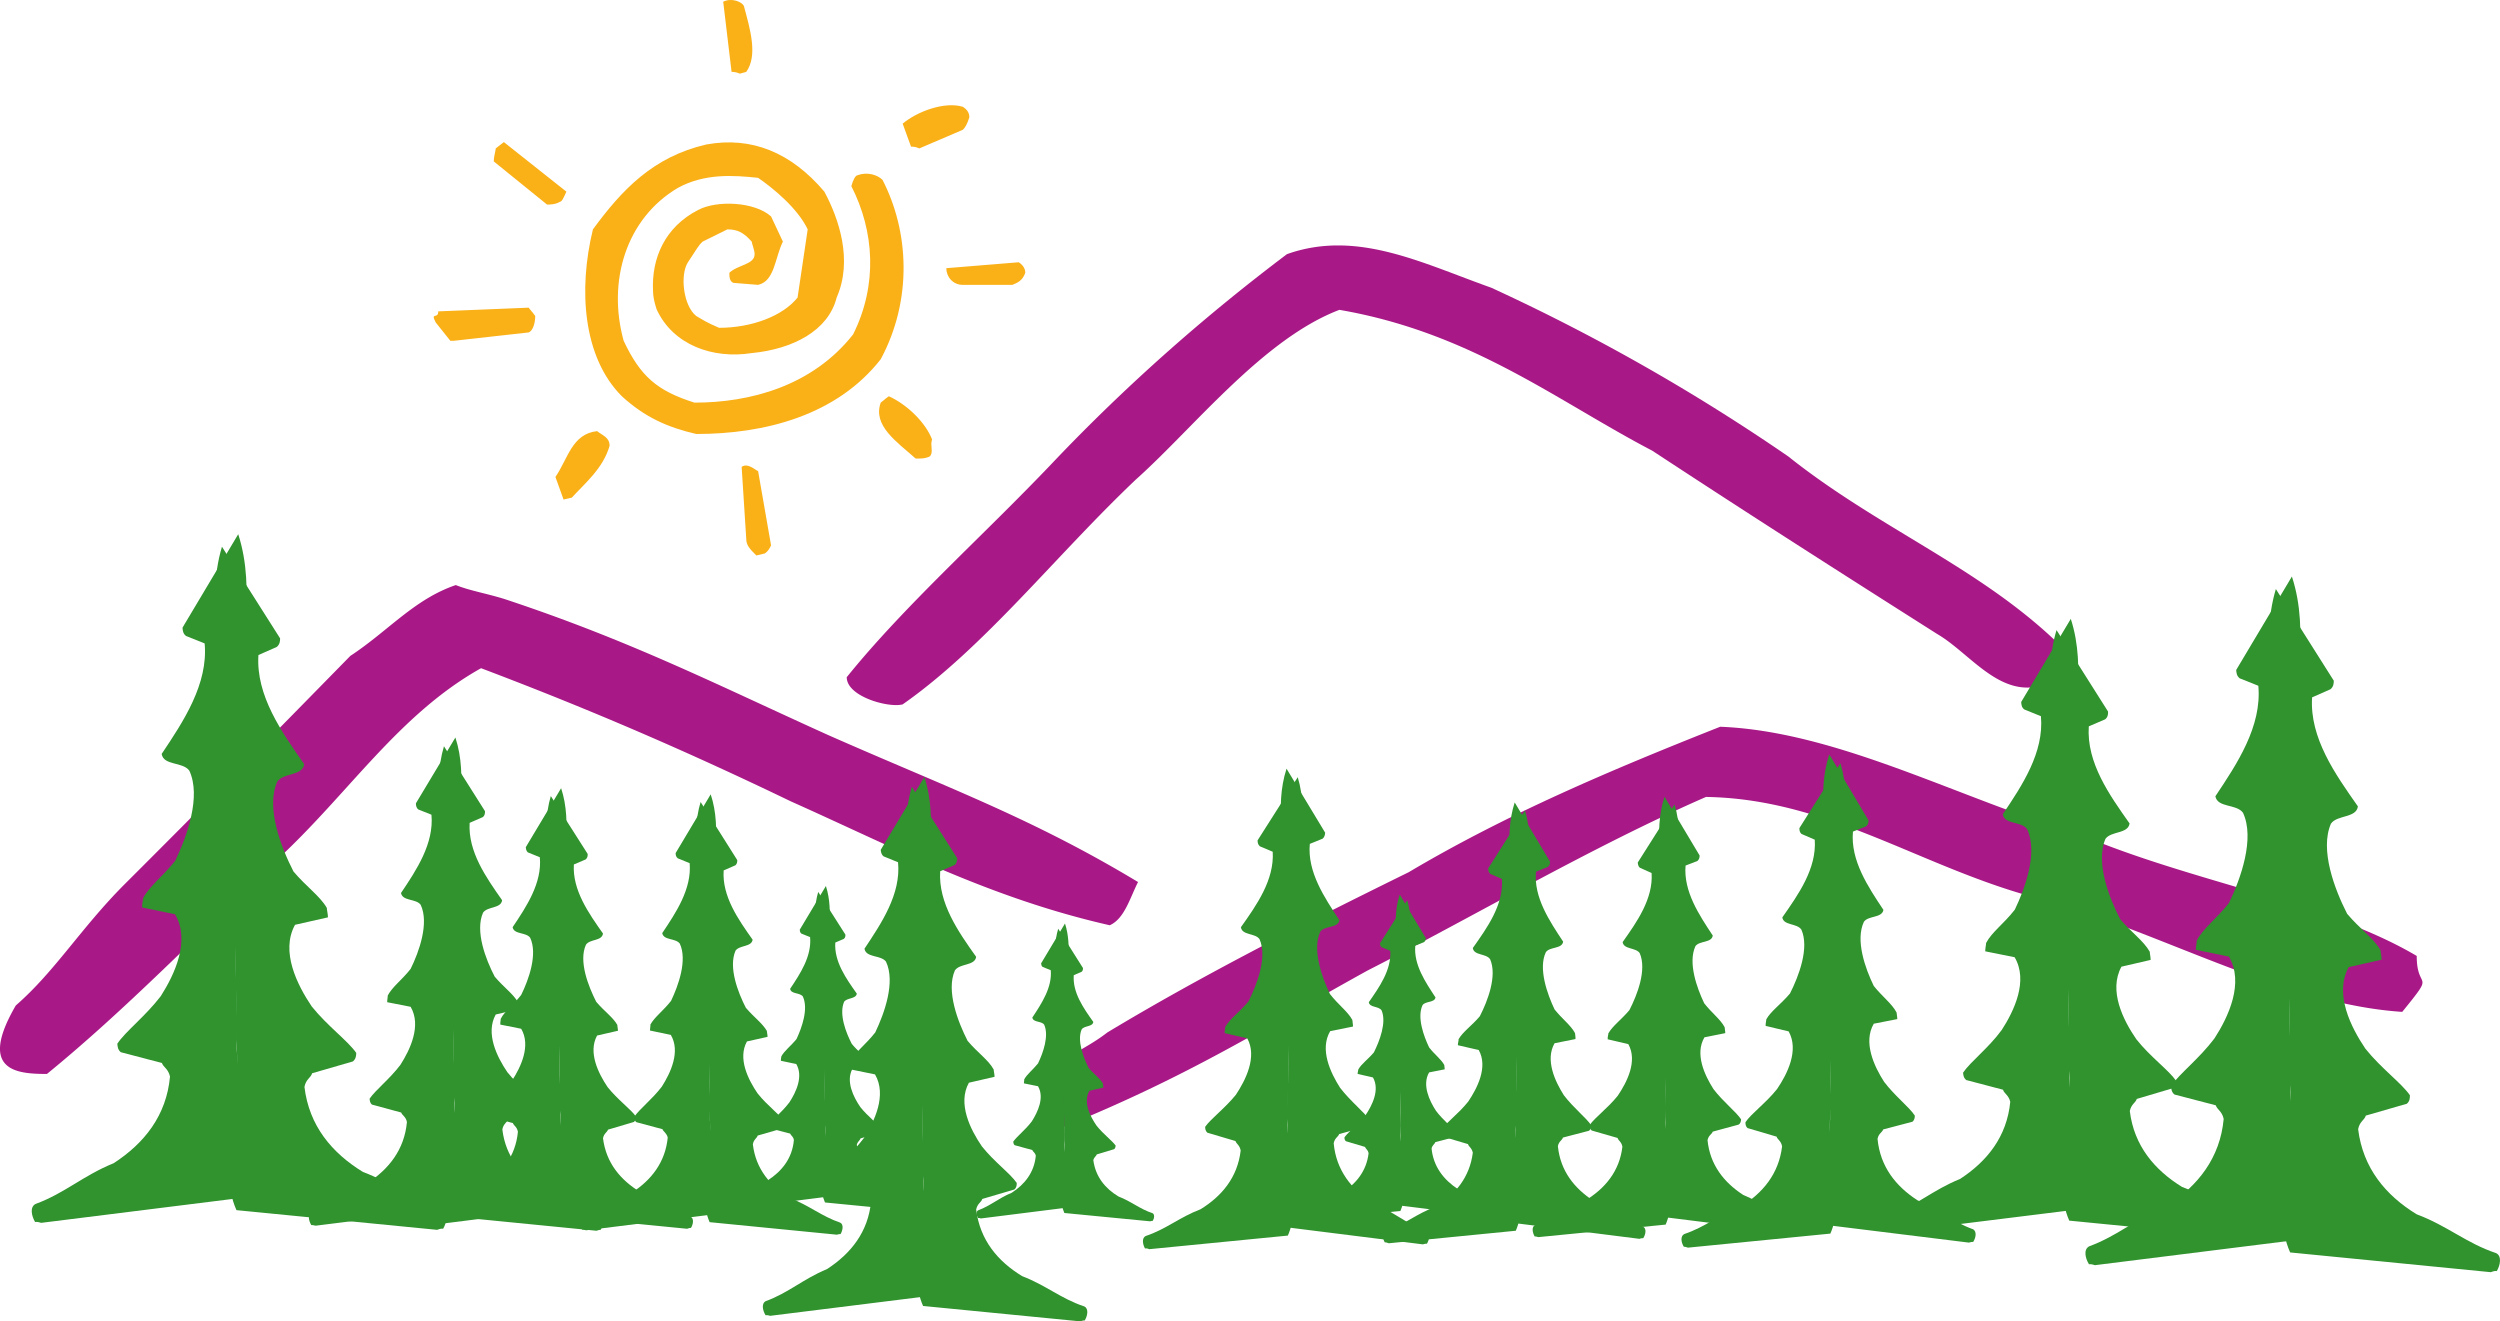
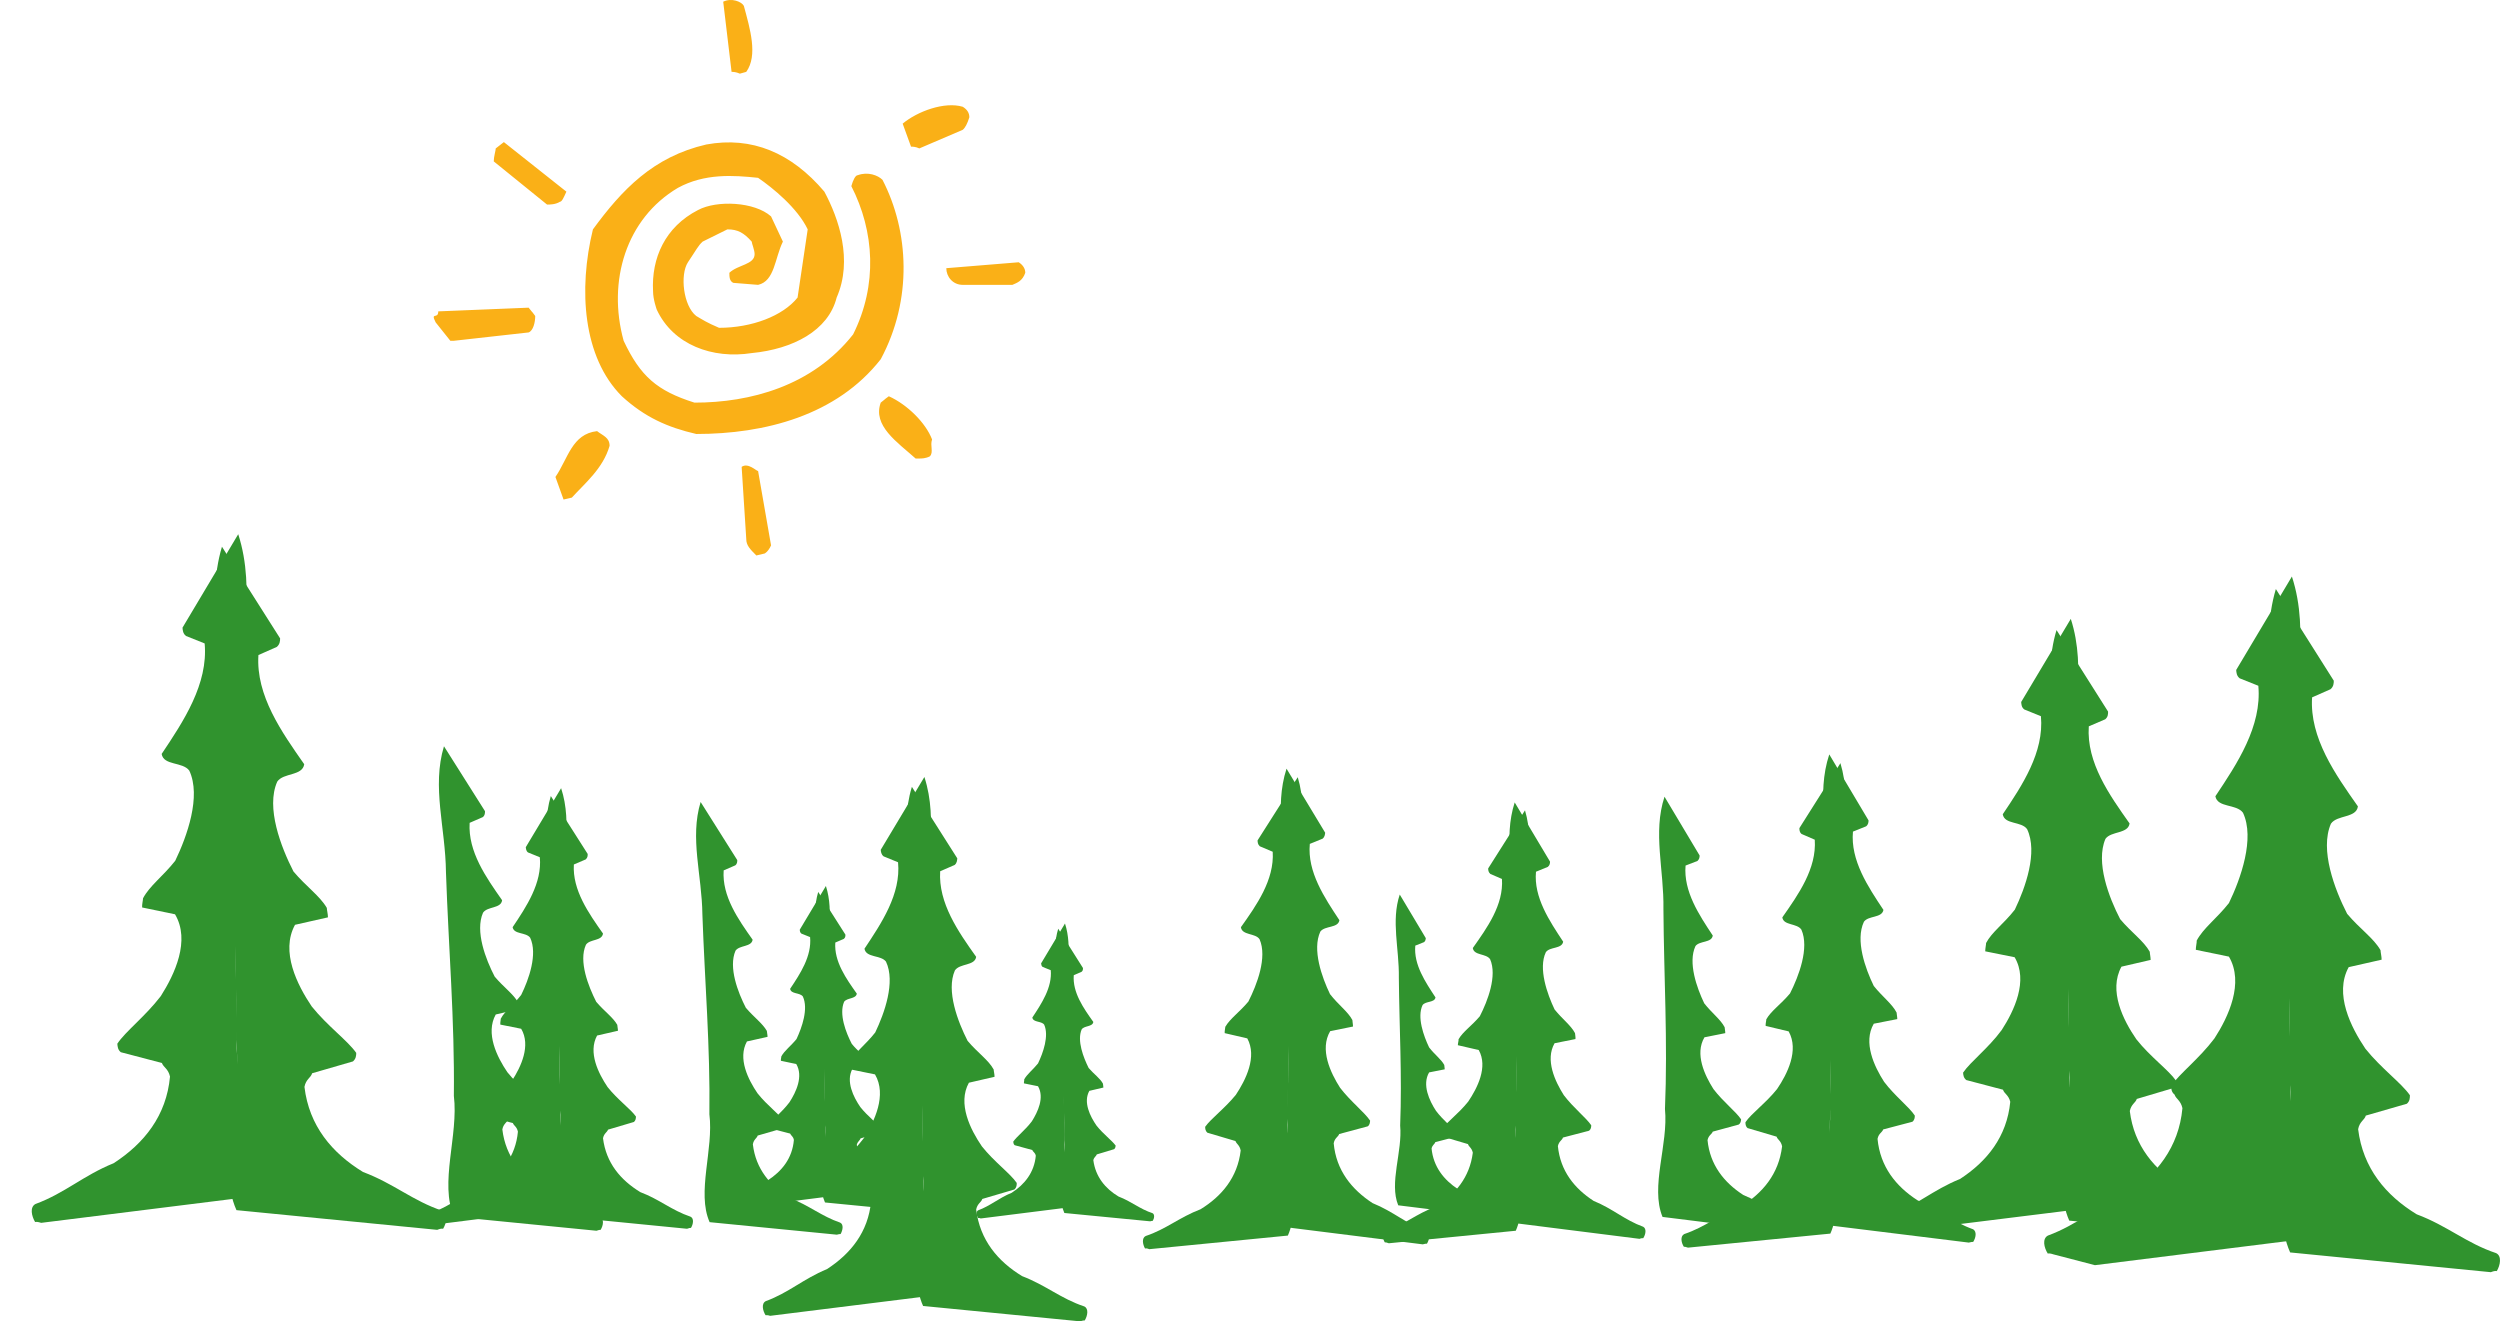
<svg xmlns="http://www.w3.org/2000/svg" width="216.157" height="114.247">
-   <path fill="#a91887" d="M91.93 97.446c10.965-4.457 17.168-8.477 26.289-13.52 9.125-4.648 19.422-10.715 29.285-15.02 11.074.169 19.289 6.637 30.004 9.083 10.207 3.09 20.351 8.855 30.195 9.5 2.98-3.66 1.254-1.707 1.254-4.836-7.851-4.645-19.48-6.39-29.113-10.504-10.36-3.055-20.922-8.914-31.11-9.313-9.445 3.739-18.492 7.567-26.93 12.575-9.085 4.472-17.847 8.91-26.062 13.859-2.16 1.687-4.078 2.012-5.707 4.55 0 1.083.035 3.626 1.895 3.626m-87.871-4.59c6.77-5.52 13.047-12.043 19.84-18.469 6.218-5.726 10.542-12.61 17.695-16.613 9.48 3.586 17.847 7.207 26.781 11.512 9.2 4.113 17.223 8.363 27.578 10.714 1.27-.57 1.727-2.316 2.446-3.738-9.22-5.555-16.426-8.133-26.782-12.703-9.484-4.285-16.879-8.059-27.633-11.645-1.593-.546-3.3-.812-4.574-1.328-3.582 1.215-5.86 3.985-9.12 6.125-7.153 7.301-12.556 12.801-19.556 19.782-3.753 3.773-5.976 7.488-9.37 10.445-3.282 5.652.058 5.918 2.695 5.918m73.988-31.953c7.094-4.969 13.219-12.856 20.16-19.438 5.027-4.492 10.984-12.152 17.602-14.676 11.437 1.973 18.836 7.891 27.047 12.176 8.367 5.496 16.273 10.543 24.64 15.852 2.863 1.668 5.442 5.633 9.219 4.398.7-.472.984-2.73.984-3.828-6.789-6.43-15.402-9.805-23.062-15.91a171.88 171.88 0 0 0-25.703-14.602c-6.032-2.144-11.625-5.043-17.657-2.902-6.601 4.969-13.597 11-20.37 18.149-6.071 6.37-12.708 12.25-17.696 18.43 0 1.687 3.64 2.675 4.836 2.35" />
  <path fill="#fab017" d="M66.117 47.856s.305-.149.551-.7l-1.121-6.429c-.152 0-.871-.758-1.422-.36l.399 6.239c0 .55.324.871.87 1.422l.723-.172m-16.672-4.832c1.118-1.235 2.692-2.504 3.262-4.477 0-.722-.57-.87-1.082-1.27-2.18.247-2.504 2.368-3.601 3.962l.703 1.953.718-.168m30.043-3.379c.192 0 .551 0 .91-.188.344-.359 0-.91.192-1.46-.55-1.442-2.145-3.016-3.738-3.735-.551.399 0 0-.7.55-.722 1.99 1.422 3.411 3.016 4.833h.32M60.2 37.524c5.917 0 12.14-1.594 15.952-6.465 2.766-5.16 2.446-11.074.149-15.512-.399-.398-1.27-.722-2.14-.398-.192 0-.4.398-.552.945 1.993 3.89 2.293 8.535.153 12.82-3.528 4.477-8.914 5.899-13.715 5.899-3.262-1.027-4.684-2.297-6.125-5.348-1.422-5.16.207-10.562 4.684-13.218 2.316-1.27 4.8-1.098 6.941-.872 1.273.872 3.414 2.618 4.289 4.457l-.875 5.895c-1.27 1.594-3.965 2.617-6.789 2.617-1.102-.472-1.422-.699-1.973-1.023-1.117-.871-1.422-3.563-.718-4.645.718-1.062.87-1.422 1.27-1.785l2.14-1.059c.914 0 1.425.301 2.105 1.059 0 .152.25.723.25 1.082 0 .91-1.441.91-2.183 1.613 0 .32 0 .72.343.871l2.141.172c1.441-.324 1.441-2.312 2.144-3.738l-1.023-2.18c-1.422-1.27-4.684-1.422-6.316-.55-2.844 1.46-4.04 4.156-3.887 7.02 0 .718.32 1.589.32 1.589 1.422 3.055 4.836 4.289 8.211 3.758 3.567-.344 6.621-1.938 7.344-4.801 1.422-3.242.187-6.824-1.063-9.156-2.863-3.375-6.28-4.797-10.207-4.078-4.605 1.062-7.3 3.925-9.804 7.34-1.27 5.195-.871 11.054 2.504 14.43 1.992 1.82 3.964 2.69 6.43 3.26m-20.958-8.058 6.465-.722c.399-.153.57-.871.57-1.422-.398-.551 0 0-.57-.719l-7.812.32c0 .723-.704 0-.227.95l1.27 1.593h.304m44-4.835h4.29c.398-.173.87-.325 1.117-1.044 0-.398-.247-.703-.567-.91l-6.262.512c0 .719.551 1.441 1.422 1.441M47.3 17.688c.247 0 .724 0 1.122-.246.152 0 .305-.32.55-.871l-5.406-4.285c-.511.394 0 0-.703.546 0 .172-.172.723-.172 1.122l4.61 3.734m32.187-4.856 3.754-1.609c.211-.172.399-.531.57-1.082 0-.36-.171-.664-.57-.91-1.57-.473-3.926.398-5.195 1.46l.723 1.99c.148 0 .398 0 .718.151M63.973 6.368l.55-.153c1.024-1.422.325-3.734-.207-5.707-.19-.36-1.062-.719-1.785-.36l.723 6.067c.152 0 .36 0 .719.153" />
  <path fill="#30932e" d="m3.566 105.73 17.297-2.16c1.707-4.116-.816-9.917-.343-14.734-.38-9.273.132-17.976.23-27.27-.098-5.421 1.441-10.448-.152-15.378l-4.817 8.078c.016.23.035.512.301.723l1.613.644c.32 3.508-1.84 6.75-3.718 9.555.172 1.023 1.82.664 2.39 1.441 1.043 2.22-.191 5.672-1.215 7.793-1.062 1.348-2.218 2.164-2.785 3.246 0 .168-.097.512-.078.793l2.844.59c1.348 2.274-.035 5.196-1.23 7.074-1.348 1.762-3.055 3.051-3.758 4.114.02.246.039.531.304.738l3.547.93c.153.398.55.492.703 1.175-.304 3.375-2.238 5.786-4.875 7.493-2.617 1.058-4.23 2.597-6.754 3.523-.511.27-.34 1.047-.035 1.559.114-.02.227-.02.531.074" />
-   <path fill="#30932e" d="m37.8 106.336-17.355-1.703c-1.82-4.078.551-9.937-.039-14.734.133-9.293-.625-17.977-.949-27.25-.055-5.426-1.742-10.41-.266-15.379l5.028 7.926c0 .226-.02.511-.285.738l-1.59.703c-.23 3.508 2.027 6.676 3.96 9.442-.152 1.027-1.8.722-2.331 1.5-1.004 2.238.324 5.671 1.402 7.773 1.102 1.309 2.277 2.105 2.883 3.148 0 .172.098.532.098.817l-2.848.644c-1.27 2.313.191 5.196 1.441 7.055 1.387 1.727 3.114 2.957 3.852 4.02 0 .226-.02.511-.285.738l-3.528 1.023c-.113.399-.53.496-.664 1.176.399 3.375 2.39 5.727 5.063 7.36 2.676 1.003 4.308 2.503 6.867 3.355.512.246.363 1.043.059 1.555-.114-.02-.23-.02-.512.093m143.332 3.055 17.297-2.164c1.707-4.113-.817-9.914-.34-14.73-.383-9.274.148-17.977.226-27.27-.093-5.422 1.461-10.45-.152-15.379l-4.816 8.078c.015.227.035.512.3.723l1.614.644c.32 3.508-1.84 6.75-3.715 9.555.187 1.008 1.816.645 2.387 1.422 1.043 2.219-.188 5.691-1.215 7.812-1.063 1.348-2.219 2.165-2.785 3.243.015.172-.078.511-.078.797l2.863.59c1.328 2.273-.035 5.195-1.25 7.07-1.328 1.765-3.035 3.054-3.754 4.117.016.246.035.531.3.738l3.567.93c.133.398.531.492.684 1.176-.305 3.375-2.239 5.785-4.856 7.492-2.636 1.058-4.25 2.597-6.77 3.523-.515.266-.343 1.043-.019 1.555.114-.016.227-.016.512.078" />
+   <path fill="#30932e" d="m37.8 106.336-17.355-1.703c-1.82-4.078.551-9.937-.039-14.734.133-9.293-.625-17.977-.949-27.25-.055-5.426-1.742-10.41-.266-15.379l5.028 7.926c0 .226-.02.511-.285.738l-1.59.703c-.23 3.508 2.027 6.676 3.96 9.442-.152 1.027-1.8.722-2.331 1.5-1.004 2.238.324 5.671 1.402 7.773 1.102 1.309 2.277 2.105 2.883 3.148 0 .172.098.532.098.817l-2.848.644c-1.27 2.313.191 5.196 1.441 7.055 1.387 1.727 3.114 2.957 3.852 4.02 0 .226-.02.511-.285.738l-3.528 1.023c-.113.399-.53.496-.664 1.176.399 3.375 2.39 5.727 5.063 7.36 2.676 1.003 4.308 2.503 6.867 3.355.512.246.363 1.043.059 1.555-.114-.02-.23-.02-.512.093m143.332 3.055 17.297-2.164c1.707-4.113-.817-9.914-.34-14.73-.383-9.274.148-17.977.226-27.27-.093-5.422 1.461-10.45-.152-15.379l-4.816 8.078c.015.227.035.512.3.723l1.614.644c.32 3.508-1.84 6.75-3.715 9.555.187 1.008 1.816.645 2.387 1.422 1.043 2.219-.188 5.691-1.215 7.812-1.063 1.348-2.219 2.165-2.785 3.243.015.172-.078.511-.078.797l2.863.59c1.328 2.273-.035 5.195-1.25 7.07-1.328 1.765-3.035 3.054-3.754 4.117.016.246.035.531.3.738c.133.398.531.492.684 1.176-.305 3.375-2.239 5.785-4.856 7.492-2.636 1.058-4.25 2.597-6.77 3.523-.515.266-.343 1.043-.019 1.555.114-.016.227-.016.512.078" />
  <path fill="#30932e" d="m215.367 109.997-17.355-1.708c-1.82-4.074.55-9.933-.04-14.73.134-9.293-.624-17.977-.945-27.25-.058-5.426-1.726-10.41-.25-15.379l5.008 7.926c0 .226-.015.512-.285.738l-1.59.703c-.23 3.508 2.028 6.676 3.961 9.426-.133 1.024-1.8.719-2.332 1.496-.984 2.258.324 5.688 1.402 7.793 1.102 1.309 2.297 2.106 2.887 3.149 0 .171.094.53.094.816l-2.848.645c-1.27 2.312.192 5.195 1.446 7.054 1.382 1.723 3.109 2.957 3.847 4.02 0 .226 0 .511-.265.738l-3.547 1.023c-.114.399-.532.493-.664 1.176.418 3.375 2.39 5.727 5.066 7.36 2.676 1.004 4.305 2.504 6.863 3.355.512.246.364 1.043.059 1.555-.113-.02-.227-.02-.512.093m-51.496-3.468 15.422-1.914c1.516-3.68-.742-8.84-.324-13.125-.32-8.266.133-16.024.21-24.29-.077-4.816 1.29-9.292-.132-13.69l-4.29 7.187c.02.207.02.453.267.644l1.44.586c.286 3.13-1.628 5.992-3.3 8.477.152.91 1.613.59 2.106 1.289.949 1.992-.153 5.066-1.063 6.96-.945 1.216-1.988 1.934-2.484 2.884 0 .152-.074.453-.074.718l2.543.512c1.195 2.031-.04 4.629-1.122 6.297-1.175 1.594-2.695 2.73-3.336 3.68.016.207.036.453.282.644l3.168.832c.117.363.476.438.629 1.043-.286 3.016-2.012 5.16-4.344 6.676-2.356.95-3.777 2.312-6.031 3.129-.457.246-.305.949-.02 1.387.094 0 .207 0 .453.074" />
  <path fill="#30932e" d="m194.371 107.059-15.457-1.52c-1.613-3.62.492-8.835-.039-13.12.113-8.266-.55-15.985-.855-24.25-.036-4.837-1.536-9.274-.207-13.692l4.457 7.05c0 .212 0 .458-.247.665l-1.421.61c-.211 3.144 1.8 5.952 3.527 8.398-.133.91-1.594.644-2.086 1.328-.871 2.027.305 5.082 1.27 6.941.988 1.176 2.03 1.875 2.562 2.824 0 .153.074.457.074.704l-2.523.585c-1.137 2.067.152 4.63 1.289 6.278 1.215 1.535 2.77 2.637 3.433 3.582-.015.191-.015.457-.265.644l-3.13.93c-.112.344-.472.438-.605 1.043.36 2.996 2.141 5.102 4.512 6.563 2.371.89 3.832 2.218 6.11 2.976.453.227.32.93.054 1.383-.093 0-.207 0-.453.078M84.8 105.352l7.395-.93c.743-1.761-.34-4.246-.152-6.312-.148-3.965.078-7.7.117-11.684-.039-2.312.606-4.472-.078-6.578l-2.066 3.45c.02.097.02.226.133.304l.703.285c.132 1.496-.797 2.883-1.594 4.094.074.437.777.285 1.023.61.438.964-.093 2.445-.53 3.355-.458.566-.95.93-1.196 1.383.02.078-.04.23-.02.343l1.215.246c.57.985-.02 2.22-.531 3.032-.57.761-1.309 1.308-1.613 1.765.02.094.02.227.132.305l1.52.414c.055.172.246.211.3.496-.132 1.442-.964 2.48-2.085 3.203-1.117.453-1.82 1.117-2.903 1.516-.207.113-.132.457 0 .664.04 0 .098-.02.23.039" />
  <path fill="#30932e" d="m99.441 105.598-7.414-.719c-.78-1.746.227-4.25-.02-6.316.056-3.98-.265-7.7-.417-11.68-.02-2.312-.738-4.457-.094-6.582l2.14 3.395c0 .113 0 .23-.112.324l-.684.3c-.113 1.5.855 2.864 1.691 4.04-.058.437-.78.304-1.007.644-.418.97.152 2.43.605 3.34.477.551.988.89 1.234 1.348 0 .074.04.226.04.34l-1.215.285c-.551.984.074 2.219.625 3.012.59.742 1.328 1.273 1.652 1.726-.02.094-.02.211-.133.305l-1.5.453c-.055.172-.226.21-.3.496.187 1.441 1.042 2.465 2.179 3.145 1.137.437 1.84 1.082 2.941 1.441.207.113.149.457.016.664-.035 0-.094 0-.227.04M66.59 113.77l13.543-1.688c1.348-3.222-.645-7.753-.266-11.527-.304-7.262.114-14.07.172-21.351-.058-4.25 1.137-8.176-.113-12.024l-3.774 6.297c.016.168.036.398.247.566l1.25.512c.265 2.75-1.442 5.274-2.903 7.473.133.797 1.422.531 1.86 1.117.835 1.766-.133 4.457-.93 6.125-.832 1.062-1.746 1.707-2.2 2.543.02.133-.058.398-.058.625l2.238.457c1.043 1.781-.035 4.055-.984 5.535-1.043 1.383-2.371 2.39-2.922 3.223 0 .191.02.418.227.57l2.789.738c.113.305.437.38.55.91-.246 2.657-1.765 4.532-3.812 5.86-2.066.855-3.32 2.05-5.293 2.77-.398.206-.266.816-.02 1.214.079 0 .172-.02.399.055" />
  <path fill="#30932e" d="m93.39 114.247-13.577-1.329c-1.426-3.187.433-7.773-.04-11.53.094-7.282-.492-14.071-.738-21.352-.039-4.247-1.367-8.133-.191-12.004l3.926 6.183c-.02.172-.02.399-.227.57l-1.254.547c-.168 2.75 1.574 5.235 3.113 7.399-.113.793-1.421.547-1.84 1.176-.777 1.761.266 4.453 1.098 6.086.875 1.043 1.805 1.648 2.258 2.484 0 .133.074.398.074.625l-2.218.512c-1.004 1.8.132 4.058 1.12 5.5 1.083 1.363 2.446 2.332 3.016 3.164 0 .172 0 .398-.21.57l-2.766.816c-.098.305-.418.38-.532.91.32 2.637 1.875 4.493 3.98 5.766 2.071.793 3.36 1.953 5.368 2.617.399.188.285.813.04 1.211-.075 0-.173 0-.4.078m29.63-6.656-11.97-1.5c-1.175-2.843.567-6.843.247-10.183.266-6.407-.098-12.418-.152-18.848.054-3.734-1.004-7.223.093-10.598l3.34 5.536c-.02.171-.039.359-.21.511l-1.118.457c-.227 2.426 1.27 4.645 2.559 6.598-.114.703-1.25.453-1.649.984-.722 1.555.133 3.946.836 5.407.738.949 1.535 1.496 1.934 2.238 0 .113.054.36.054.566l-1.972.399c-.93 1.574.02 3.586.855 4.894.93 1.211 2.106 2.106 2.598 2.844-.02.152-.02.36-.207.492l-2.469.664c-.094.266-.379.324-.473.797.207 2.332 1.555 4 3.36 5.176 1.82.738 2.937 1.8 4.683 2.445.34.172.227.723.02 1.063-.078 0-.172 0-.36.058" />
  <path fill="#30932e" d="m99.367 108.008 11.985-1.176c1.254-2.808-.38-6.867.02-10.183-.095-6.43.437-12.422.663-18.848.04-3.738 1.196-7.187.172-10.601l-3.473 5.46c0 .153.02.36.192.512l1.117.473c.152 2.43-1.402 4.629-2.75 6.523.098.723 1.254.493 1.613 1.043.684 1.555-.226 3.926-.968 5.387-.758.91-1.575 1.461-1.993 2.18 0 .113-.074.36-.054.55l1.953.454c.87 1.593-.133 3.586-.985 4.875-.968 1.195-2.144 2.047-2.656 2.77 0 .167.02.359.188.51l2.43.72c.093.265.359.343.452.816-.265 2.332-1.648 3.965-3.468 5.082-1.84.703-2.98 1.727-4.742 2.313-.36.171-.266.722-.06 1.082.099-.02.173-.02.364.058M63.426 104.5l8.098-1.027c.816-1.934-.38-4.644-.153-6.902-.172-4.34.059-8.418.113-12.762-.054-2.539.665-4.89-.074-7.203l-2.258 3.773c0 .114.02.246.133.34l.758.305c.152 1.648-.852 3.164-1.727 4.473.079.476.836.304 1.102.664.492 1.062-.078 2.675-.55 3.68-.512.624-1.044 1.003-1.31 1.495 0 .098-.058.25-.038.383l1.328.281c.625 1.063-.02 2.43-.586 3.301-.63.836-1.422 1.442-1.746 1.934 0 .113.02.246.133.344l1.667.433c.079.192.266.23.325.55-.133 1.595-1.043 2.712-2.278 3.509-1.234.511-1.992 1.215-3.168 1.648-.226.133-.152.496-.02.742.06-.02.118-.02.25.04" />
  <path fill="#30932e" d="m79.45 104.762-8.118-.793c-.851-1.898.266-4.648-.02-6.902.06-4.344-.28-8.403-.433-12.762-.04-2.543-.816-4.875-.133-7.187l2.352 3.695c0 .117 0 .25-.133.363l-.742.32c-.114 1.649.949 3.13 1.86 4.418-.075.473-.852.344-1.099.704-.457 1.062.149 2.652.665 3.64.511.625 1.058.985 1.343 1.48 0 .094.04.247.04.38l-1.329.3c-.586 1.082.094 2.446.684 3.301.644.817 1.46 1.383 1.8 1.895 0 .097-.019.23-.132.343l-1.649.473c-.058.192-.246.246-.324.55.192 1.595 1.121 2.692 2.371 3.45 1.254.477 2.031 1.176 3.227 1.574.226.114.168.496.015.723-.054 0-.093 0-.246.035m49.543.458-8.097-1.005c-.797-1.937.379-4.648.168-6.902.171-4.344-.075-8.422-.114-12.781.04-2.524-.683-4.895.078-7.188l2.254 3.774c-.015.093-.015.226-.148.34l-.762.304c-.148 1.649.875 3.149 1.746 4.477-.074.472-.851.3-1.117.664-.496 1.043.094 2.672.566 3.66.497.644 1.043 1.023 1.309 1.516 0 .074.04.246.04.378l-1.349.266c-.625 1.063.02 2.445.59 3.316.625.836 1.422 1.422 1.766 1.938-.023.113-.023.246-.152.34l-1.672.437c-.055.188-.246.227-.32.547.152 1.574 1.062 2.715 2.273 3.508 1.234.496 1.992 1.215 3.187 1.652.227.114.153.493 0 .72-.054 0-.113 0-.246.038" />
-   <path fill="#30932e" d="m112.965 105.504 8.117-.797c.856-1.914-.246-4.644.02-6.902-.055-4.344.304-8.422.457-12.762.015-2.543.812-4.875.113-7.207l-2.352 3.72c0 .112.02.245.133.339l.758.324c.094 1.649-.95 3.13-1.86 4.434.06.476.837.324 1.102.703.453 1.043-.172 2.656-.664 3.64-.531.626-1.082.989-1.348 1.481 0 .074-.058.246-.058.379l1.328.305c.61 1.078-.074 2.425-.664 3.296-.645.817-1.457 1.387-1.8 1.88 0 .113 0 .245.132.34l1.648.491c.059.192.25.23.305.551-.187 1.574-1.117 2.676-2.371 3.453-1.25.473-2.012 1.157-3.203 1.555-.246.113-.172.492-.04.738.055 0 .114-.02.247.04m-62.285.87 10.941-1.367c1.082-2.613-.512-6.273-.207-9.328-.246-5.879.094-11.394.133-17.293-.059-3.433.93-6.617-.098-9.707l-3.031 5.078c0 .153.016.324.188.457l1.023.418c.191 2.219-1.176 4.266-2.371 6.047.117.645 1.16.418 1.52.91.663 1.422-.114 3.606-.758 4.95-.684.874-1.422 1.386-1.786 2.05.02.114-.039.34-.039.512l1.805.379c.852 1.441-.02 3.281-.777 4.473-.856 1.12-1.934 1.937-2.39 2.617.019.133.019.324.187.457l2.257.605c.098.246.344.305.457.723-.21 2.14-1.421 3.676-3.093 4.758-1.668.664-2.692 1.648-4.285 2.218-.32.172-.207.684-.02.989.078 0 .152 0 .344.054" />
  <path fill="#30932e" d="m72.356 106.754-11-1.082c-1.137-2.578.363-6.293-.02-9.328.078-5.879-.398-11.379-.605-17.273-.04-3.434-1.102-6.582-.153-9.73l3.168 5.027c0 .132 0 .32-.172.453l-1.004.437c-.152 2.239 1.27 4.246 2.504 5.992-.093.645-1.136.454-1.48.95-.625 1.441.21 3.601.89 4.93.704.831 1.442 1.343 1.82 2.007 0 .098.06.324.06.512l-1.782.398c-.816 1.48.113 3.301.91 4.477.871 1.101 1.973 1.879 2.426 2.543 0 .148 0 .32-.172.472l-2.234.645c-.078.246-.344.324-.418.758.246 2.125 1.515 3.62 3.203 4.644 1.691.649 2.734 1.575 4.344 2.125.324.153.226.664.039.989-.074 0-.153 0-.324.054m69.402.36-10.965-1.383c-1.078-2.598.512-6.277.23-9.328.227-5.88-.097-11.38-.152-17.278.055-3.43-.914-6.617.094-9.746l3.055 5.121c0 .133-.02.32-.192.454l-1.023.418c-.207 2.218 1.175 4.265 2.351 6.05-.113.645-1.156.414-1.5.91-.664 1.403.117 3.602.758 4.95.684.851 1.406 1.363 1.766 2.047 0 .113.058.32.039.511l-1.805.36c-.832 1.441.04 3.3.8 4.496.852 1.117 1.915 1.933 2.368 2.597 0 .153-.015.34-.187.473l-2.258.59c-.074.246-.34.3-.438.738.211 2.145 1.426 3.66 3.094 4.742 1.668.68 2.676 1.649 4.285 2.235.305.172.211.664 0 .988-.055 0-.133-.02-.32.055" />
  <path fill="#30932e" d="m120.078 107.497 10.98-1.083c1.157-2.578-.34-6.296.04-9.332-.098-5.894.379-11.394.586-17.273.039-3.434 1.101-6.598.172-9.746l-3.184 5.023c0 .153.016.325.188.477l1.003.434c.153 2.238-1.289 4.23-2.52 5.972.095.664 1.157.457 1.497.969.625 1.422-.207 3.601-.89 4.93-.704.836-1.462 1.328-1.84 1.992.019.113-.06.34-.06.512l1.806.417c.816 1.461-.118 3.282-.91 4.458-.876 1.097-1.973 1.875-2.45 2.558 0 .133.02.32.192.453l2.238.664c.074.246.32.305.418.742-.27 2.141-1.52 3.622-3.207 4.665-1.688.625-2.73 1.574-4.344 2.125-.32.148-.246.66-.059.964.079 0 .153 0 .344.078m-82.355-1.632 10.965-1.383c1.078-2.598-.512-6.277-.23-9.332-.227-5.879.097-11.375.151-17.274-.054-3.433.93-6.617-.093-9.726L45.46 73.25c.02.13.02.32.191.454l1.024.418c.207 2.218-1.156 4.265-2.352 6.046.114.645 1.157.418 1.516.91.664 1.407-.113 3.606-.777 4.95-.664.855-1.403 1.367-1.762 2.05 0 .114-.059.32-.04.512l1.802.36c.855 1.441-.016 3.3-.797 4.492-.832 1.12-1.914 1.918-2.371 2.597 0 .153.02.344.191.477l2.258.586c.094.246.34.305.437.742-.191 2.14-1.425 3.66-3.074 4.738-1.668.684-2.695 1.653-4.285 2.239-.324.172-.23.664-.02.984.075 0 .133-.015.32.059" />
  <path fill="#30932e" d="m59.402 106.243-10.98-1.082c-1.156-2.579.34-6.293-.02-9.348.075-5.879-.398-11.375-.605-17.254-.04-3.434-1.102-6.602-.172-9.73l3.188 5.007c0 .153 0 .32-.172.473l-1.024.438c-.133 2.218 1.29 4.226 2.52 5.972-.094.664-1.137.457-1.477.969-.644 1.422.207 3.582.89 4.93.704.832 1.442 1.328 1.821 1.992 0 .113.059.34.059.512l-1.805.414c-.797 1.46.117 3.28.91 4.457.875 1.101 1.973 1.879 2.45 2.543 0 .152-.02.34-.172.472l-2.239.664c-.093.246-.34.305-.437.739.265 2.144 1.52 3.62 3.226 4.664 1.668.629 2.711 1.574 4.344 2.125.32.152.227.664.035.968-.074 0-.148 0-.34.075m95.289.339-10.945-1.363c-1.078-2.617.516-6.277.211-9.328.246-5.879-.094-11.398-.133-17.277.059-3.43-.93-6.617.094-9.727l3.035 5.082c0 .153-.02.32-.187.473l-1.028.398c-.187 2.239 1.176 4.27 2.352 6.051-.094.645-1.137.434-1.496.91-.664 1.422.113 3.602.758 4.95.683.87 1.406 1.382 1.765 2.066 0 .094.055.32.055.512l-1.8.359c-.856 1.441.019 3.281.776 4.476.852 1.118 1.934 1.934 2.391 2.618-.02.152-.02.32-.21.453l-2.24.61c-.093.245-.358.3-.452.737.207 2.125 1.422 3.66 3.09 4.739 1.671.683 2.695 1.652 4.289 2.238.32.152.207.664.015.969-.074 0-.148 0-.34.054" />
-   <path fill="#30932e" d="m133.012 106.965 11.004-1.082c1.136-2.578-.364-6.277.015-9.328-.074-5.879.399-11.379.61-17.277.035-3.434 1.082-6.578.148-9.727l-3.183 5.024c.019.132.019.324.19.457l1.005.453c.152 2.219-1.274 4.23-2.504 5.972.094.645 1.137.457 1.476.95.63 1.441-.207 3.601-.89 4.93-.7.835-1.442 1.347-1.82 2.011 0 .113-.075.32-.055.512l1.781.418c.817 1.46-.113 3.281-.91 4.457-.871 1.097-1.973 1.875-2.43 2.539 0 .152 0 .32.172.473l2.238.644c.079.246.34.324.418.758-.246 2.125-1.515 3.625-3.207 4.648-1.687.645-2.73 1.594-4.34 2.125-.324.149-.23.66-.039.985.075 0 .133 0 .32.058m-105.718-.988 12.27-1.535c1.214-2.922-.586-7.016-.247-10.45-.265-6.578.094-12.742.153-19.34-.059-3.85 1.043-7.394-.094-10.886l-3.414 5.691c0 .168.02.38.207.532l1.137.453c.23 2.484-1.29 4.777-2.633 6.77.133.722 1.309.472 1.703 1.023.742 1.574-.129 4.039-.871 5.539-.758.965-1.574 1.535-1.973 2.293 0 .133-.054.379-.054.586l2.027.398c.95 1.613-.035 3.7-.89 5.028-.95 1.25-2.145 2.16-2.657 2.918.02.171.02.363.211.511l2.52.684c.097.265.398.344.496.816-.211 2.39-1.575 4.098-3.453 5.309-1.86.758-2.997 1.86-4.801 2.504-.36.187-.227.758-.016 1.101.094 0 .168 0 .379.055" />
  <path fill="#30932e" d="M51.57 106.414 39.262 105.2c-1.293-2.883.398-7.036-.02-10.45.074-6.578-.457-12.742-.683-19.34-.04-3.851-1.235-7.359-.172-10.886l3.547 5.613c0 .152 0 .363-.188.512l-1.14.496c-.153 2.5 1.441 4.738 2.808 6.691-.094.739-1.27.512-1.652 1.082-.7 1.594.23 4.02 1.008 5.52.777.926 1.613 1.496 2.027 2.234 0 .114.078.364.078.57l-2.012.473c-.91 1.633.114 3.68 1.004 4.989.989 1.234 2.223 2.105 2.75 2.843-.015.172-.015.38-.207.532l-2.504.742c-.093.261-.379.34-.472.832.285 2.39 1.707 4.058 3.601 5.215 1.88.718 3.055 1.765 4.856 2.37.363.169.265.739.039 1.098-.074 0-.153 0-.36.078m118.657 1.024-12.274-1.516c-1.215-2.941.59-7.035.246-10.468.266-6.579-.093-12.743-.148-19.34.055-3.852-1.043-7.399.113-10.887l3.395 5.707c0 .152-.02.363-.211.512l-1.137.457c-.227 2.484 1.309 4.777 2.637 6.77-.133.718-1.29.472-1.688 1.023-.758 1.593.114 4.039.852 5.554.762.95 1.578 1.536 1.972 2.297 0 .114.06.36.06.567l-2.032.398c-.945 1.613.039 3.7.894 5.027.946 1.25 2.16 2.16 2.653 2.918 0 .172-.02.38-.207.532l-2.524.664c-.093.265-.398.34-.492.816.227 2.406 1.594 4.113 3.453 5.309 1.856.777 2.996 1.86 4.797 2.504.36.187.246.757.02 1.097-.079 0-.172 0-.38.059" />
  <path fill="#30932e" d="m145.95 107.875 12.308-1.214c1.289-2.883-.399-7.036.02-10.45-.079-6.578.453-12.742.68-19.34.038-3.851 1.233-7.378.17-10.886l-3.546 5.613c0 .152 0 .36.191.512l1.137.492c.172 2.504-1.422 4.742-2.804 6.715.093.719 1.27.492 1.648 1.062.703 1.59-.227 4.02-.984 5.516-.797.95-1.633 1.5-2.051 2.238 0 .133-.074.38-.055.57l1.988.473c.914 1.633-.113 3.68-1.003 4.988-.985 1.231-2.22 2.106-2.731 2.864 0 .152 0 .36.188.511l2.503.739c.098.285.38.344.477.836-.285 2.39-1.687 4.058-3.586 5.215-1.894.718-3.055 1.761-4.875 2.37-.36.188-.266.739-.035 1.098.074 0 .148 0 .36.078" />
</svg>